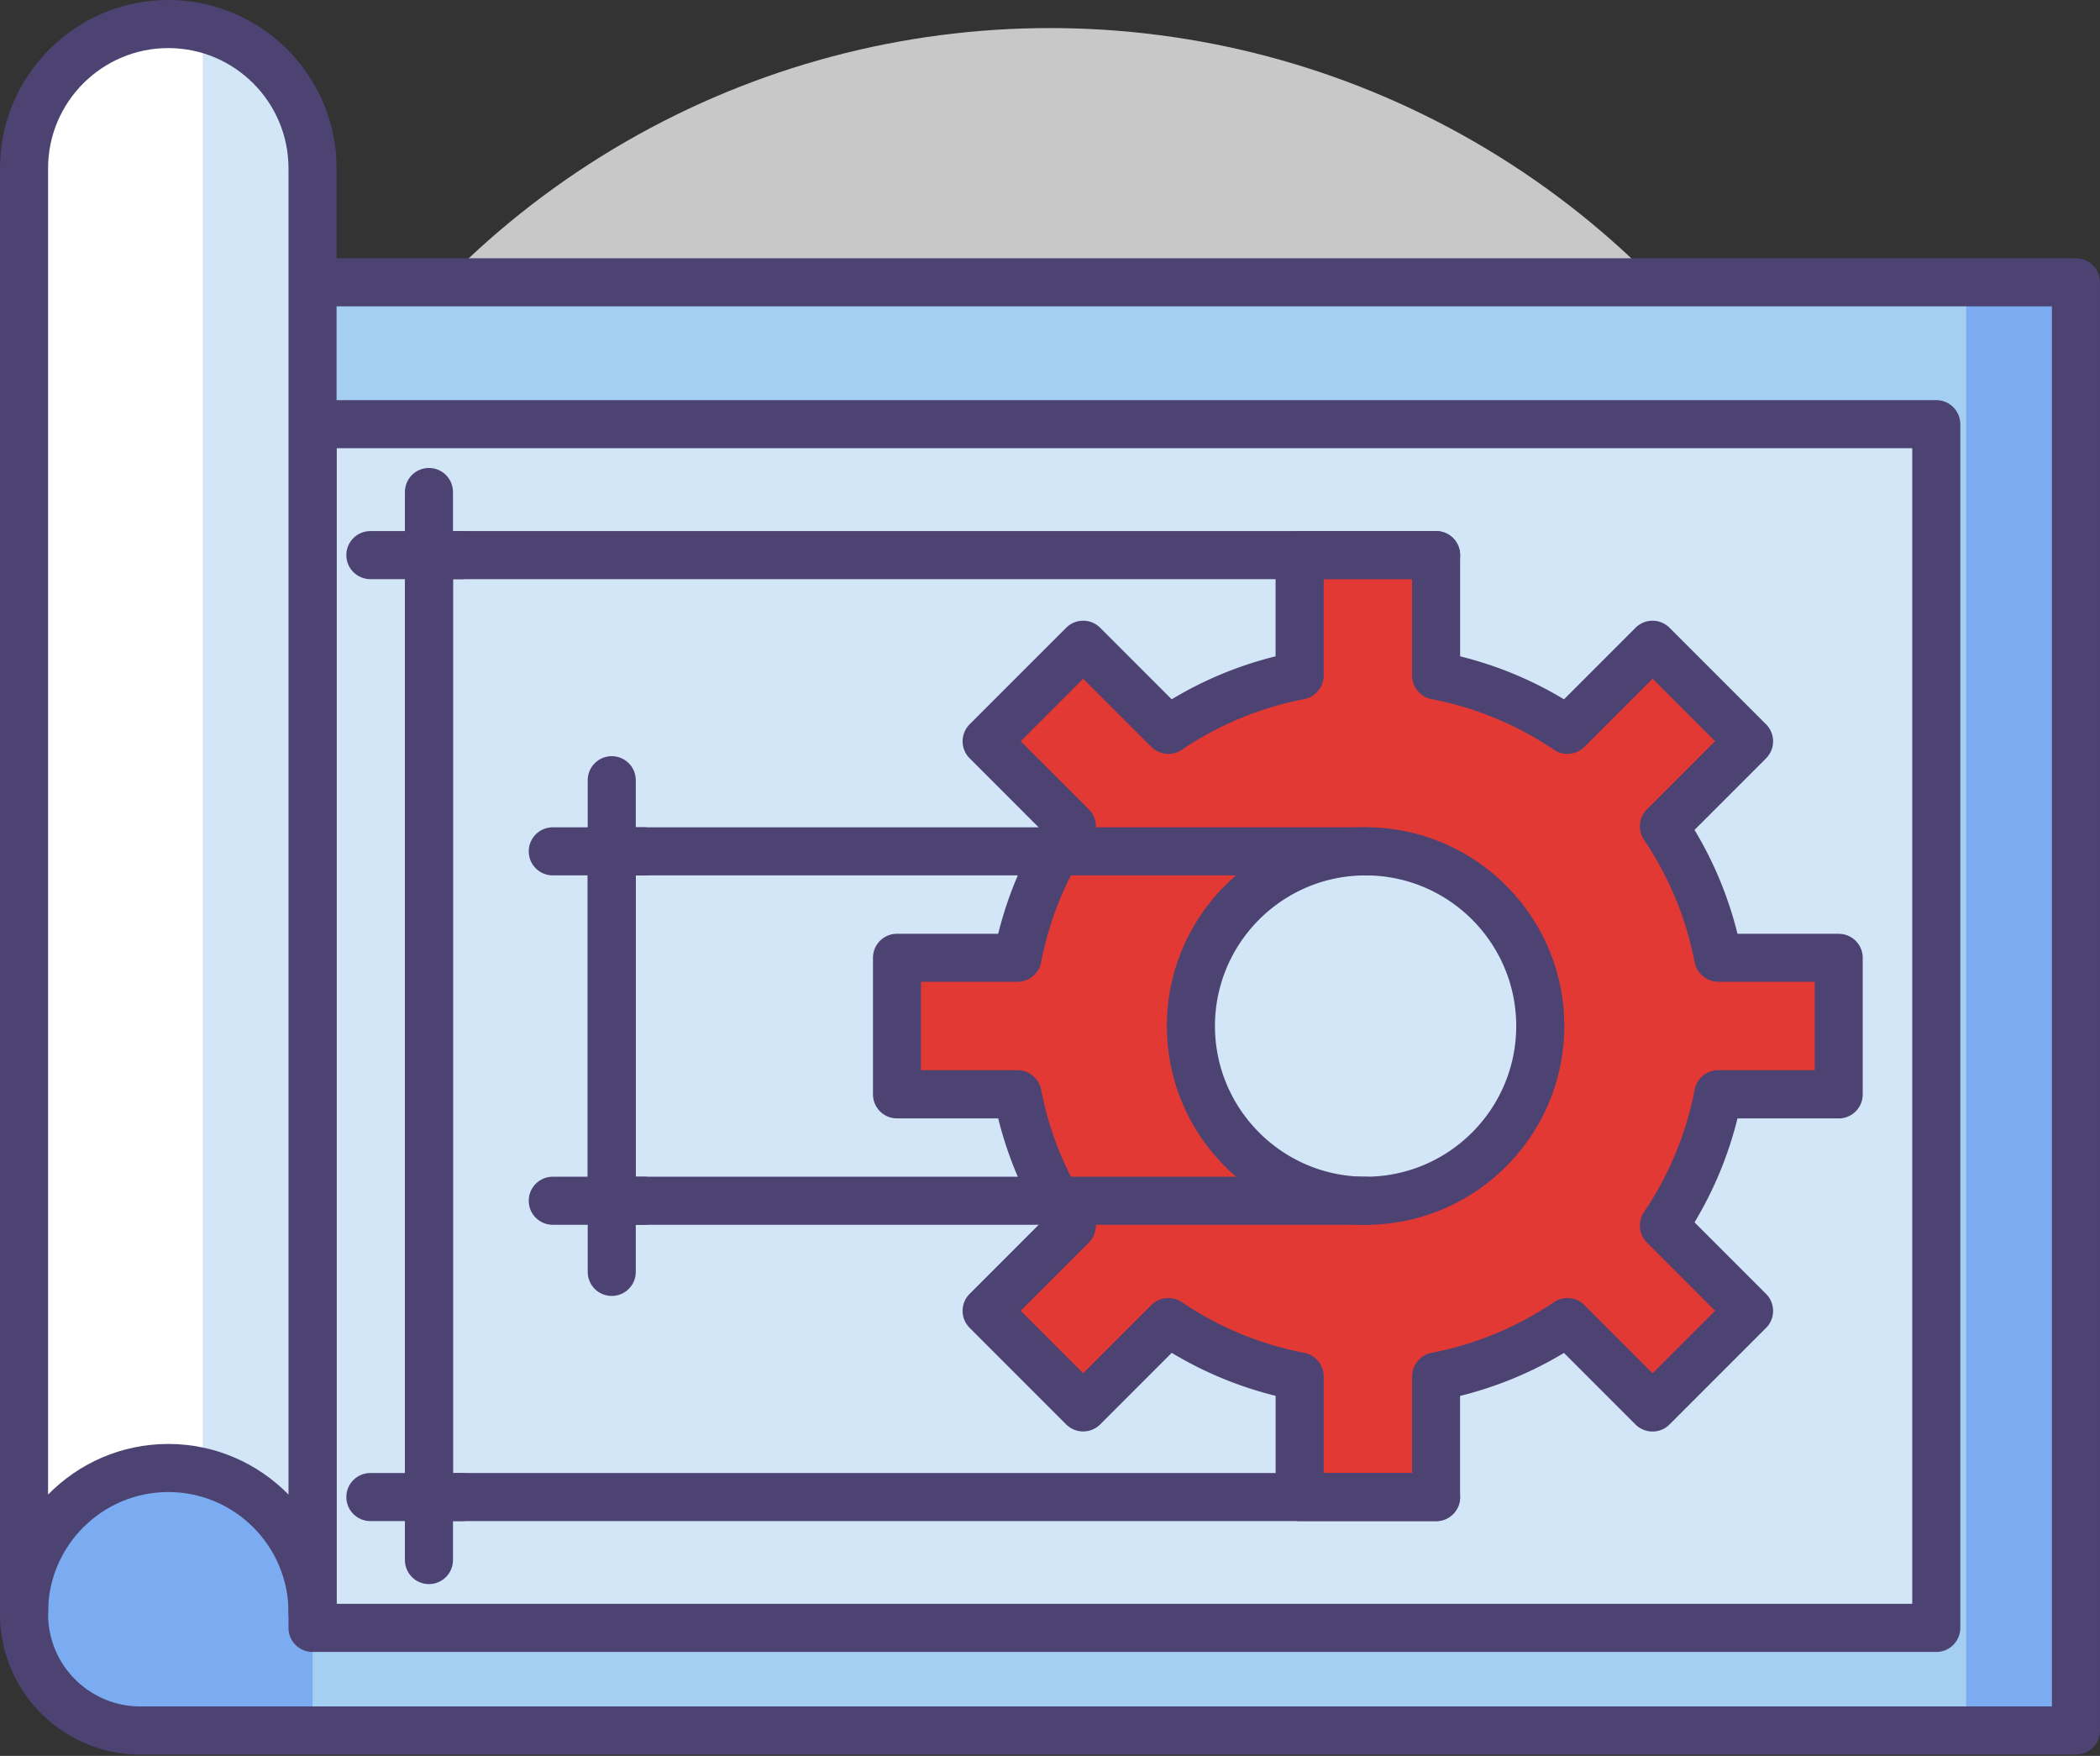
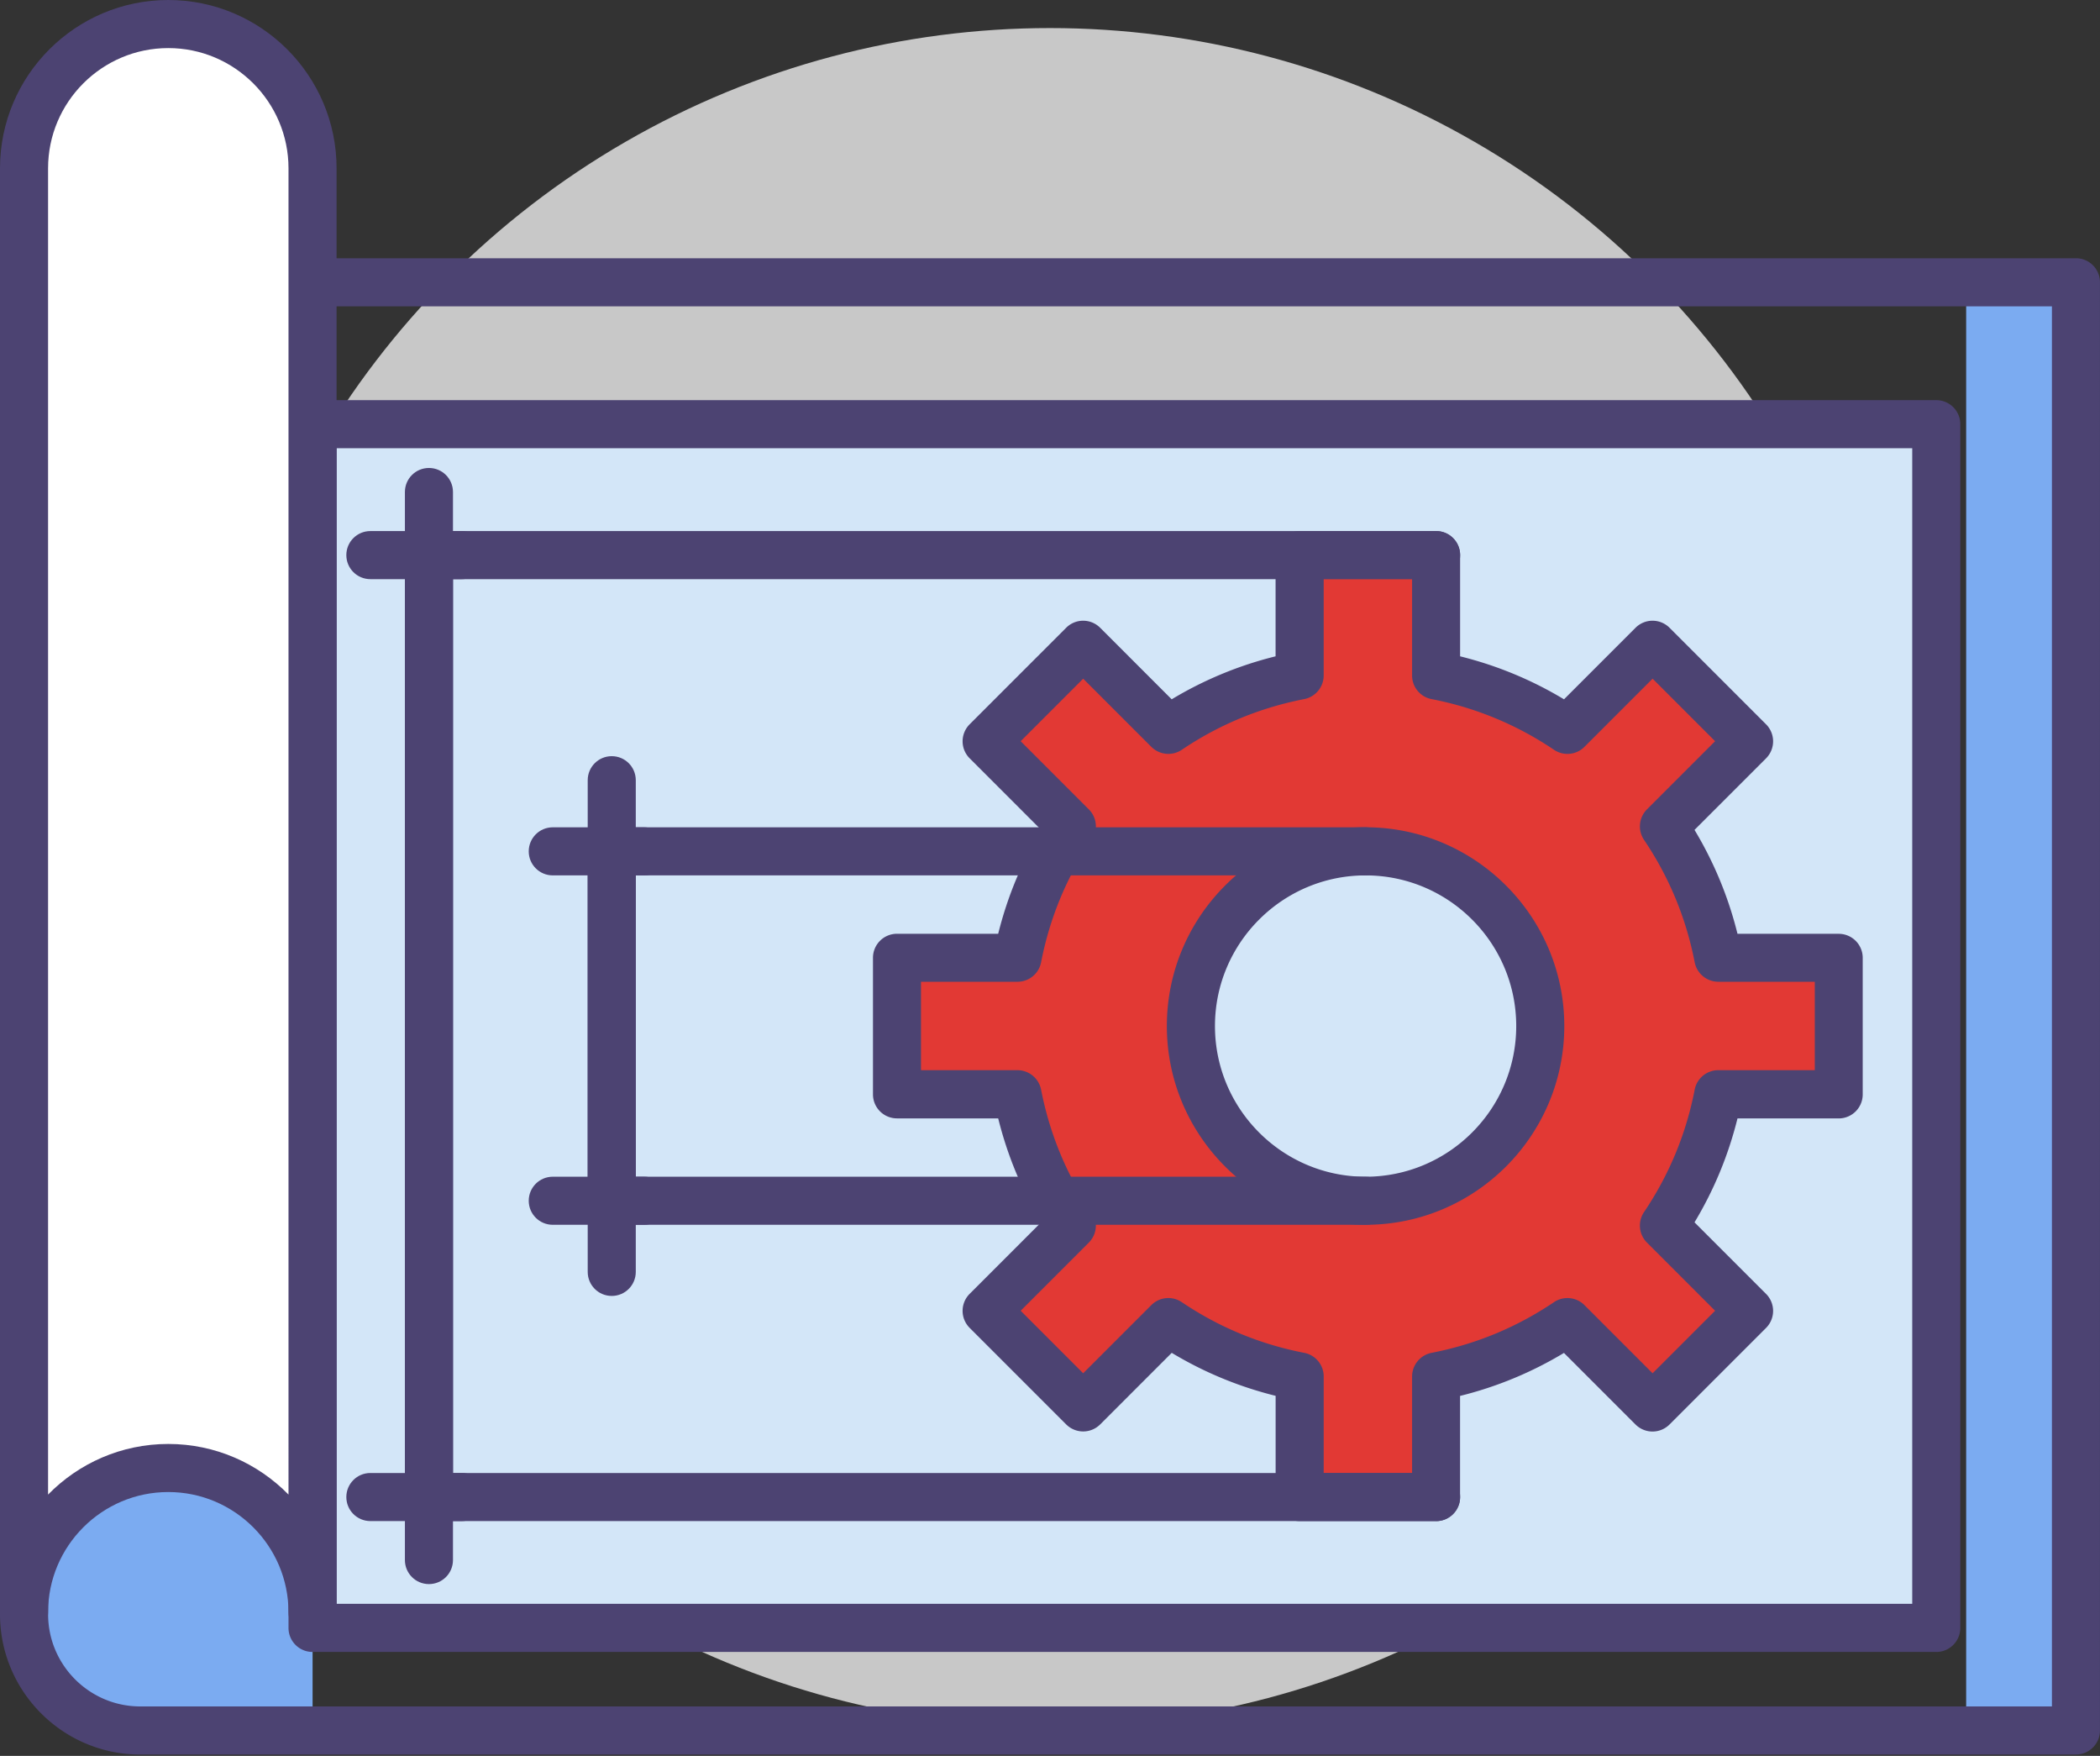
<svg xmlns="http://www.w3.org/2000/svg" width="100%" height="100%" viewBox="0 0 512 428" fill-rule="evenodd" stroke-linejoin="round" stroke-miterlimit="2">
  <rect x="0" y="0" width="512" height="428" fill="#333333" stroke="none" />
  <circle cx="256" cy="213.84" r="207" fill="#c8c8c8" />
  <g fill-rule="nonzero">
-     <path d="M5.87 68.81h500.27v353H38.55c-18.04 0-32.68-14.64-32.68-32.68V68.81z" fill="#a4cff2" />
    <path d="M38.55 421.82h37.66v-78.59H5.87v45.91c0 18.05 14.63 32.68 32.68 32.68zM479.37 68.98h26.77v352.84h-26.77V68.98z" fill="#7babf1" />
    <path d="M76.2 103.4h395.88v293.41H76.2z" fill="#d3e6f8" />
    <path d="M448.3 266.74v-33.28h-29.38c-2.26-11.66-6.83-22.51-13.25-32l20.77-20.77-23.53-23.53-20.77 20.77c-9.5-6.41-20.34-10.99-32.01-13.25V135.3h-33.27v29.38a86.47 86.47 0 0 0-32.01 13.25l-20.77-20.77-23.53 23.53 20.77 20.77c-6.525 9.666-11.032 20.551-13.25 32h-29.38v33.28h29.38c2.214 11.454 6.721 22.342 13.25 32.01l-20.77 20.77 23.53 23.53 20.77-20.77a86.47 86.47 0 0 0 32.01 13.25v29.38h33.27v-29.38a86.47 86.47 0 0 0 32.01-13.25l20.77 20.77 23.53-23.53-20.77-20.77a86.47 86.47 0 0 0 13.25-32.01h29.38zm-115.36 25.95c-23.52 0-42.59-19.07-42.59-42.59s19.07-42.59 42.59-42.59 42.59 19.07 42.59 42.59-19.07 42.59-42.59 42.59z" fill="#e23934" />
    <g fill="#4c4372">
      <path d="M332.94 298.55c-26.72 0-48.45-21.73-48.45-48.45s21.73-48.45 48.45-48.45 48.45 21.73 48.45 48.45-21.73 48.45-48.45 48.45zm0-85.17c-20.25 0-36.72 16.47-36.72 36.72s16.47 36.73 36.72 36.73 36.73-16.47 36.73-36.73-16.47-36.72-36.73-36.72zm17.2 157.39h-33.27c-3.24 0-5.86-2.62-5.86-5.86v-24.67c-8.95-2.22-17.44-5.73-25.33-10.48l-17.44 17.44c-1.1 1.1-2.59 1.72-4.15 1.72s-3.05-.62-4.15-1.72l-23.53-23.53c-1.099-1.099-1.718-2.591-1.718-4.145s.619-3.046 1.718-4.145l17.44-17.44c-4.75-7.89-8.26-16.38-10.48-25.33H218.7c-3.24 0-5.86-2.62-5.86-5.86v-33.28c0-3.24 2.62-5.86 5.86-5.86h24.67c2.22-8.95 5.73-17.44 10.48-25.33l-17.44-17.44c-1.099-1.099-1.718-2.591-1.718-4.145s.619-3.046 1.718-4.145l23.53-23.53c1.099-1.099 2.591-1.718 4.145-1.718s3.046.619 4.145 1.718l17.44 17.44c7.87-4.743 16.409-8.276 25.33-10.48v-24.67c0-3.24 2.62-5.86 5.86-5.86h33.27c3.24 0 5.86 2.62 5.86 5.86v24.67c8.95 2.22 17.44 5.73 25.33 10.48l17.44-17.44c1.099-1.099 2.591-1.718 4.145-1.718s3.046.619 4.145 1.718l23.53 23.53c1.1 1.1 1.72 2.59 1.72 4.15s-.62 3.05-1.72 4.15l-17.44 17.44c4.743 7.87 8.276 16.409 10.48 25.33h24.67c3.24 0 5.86 2.62 5.86 5.86v33.28c0 3.24-2.62 5.86-5.86 5.86h-24.67c-2.22 8.95-5.73 17.44-10.48 25.33l17.44 17.44c1.1 1.1 1.72 2.59 1.72 4.15s-.62 3.05-1.72 4.15l-23.53 23.53c-1.1 1.1-2.59 1.72-4.15 1.72s-3.05-.62-4.15-1.72l-17.44-17.44c-7.87 4.743-16.409 8.276-25.33 10.48v24.67c0 3.24-2.62 5.86-5.86 5.86l.02-.02zm-27.41-11.73h21.55v-23.52a5.89 5.89 0 0 1 4.75-5.76c10.75-2.08 20.79-6.24 29.84-12.35 2.33-1.57 5.44-1.27 7.43.71l16.62 16.62 15.24-15.24-16.62-16.62c-1.99-1.99-2.28-5.1-.71-7.43 6.11-9.05 10.27-19.09 12.35-29.84.53-2.76 2.95-4.75 5.76-4.75h23.52v-21.55h-23.52a5.89 5.89 0 0 1-5.76-4.75c-2.08-10.75-6.24-20.79-12.35-29.84-1.57-2.33-1.27-5.44.71-7.43l16.62-16.62-15.24-15.24-16.62 16.62c-1.98 1.99-5.1 2.28-7.43.71-9.008-6.093-19.16-10.295-29.84-12.35-2.76-.53-4.75-2.95-4.75-5.76v-23.52h-21.55v23.52a5.89 5.89 0 0 1-4.75 5.76c-10.75 2.08-20.79 6.24-29.84 12.35-2.33 1.57-5.44 1.27-7.43-.71l-16.62-16.62-15.24 15.24 16.62 16.62c1.99 1.99 2.28 5.1.71 7.43-6.11 9.05-10.27 19.09-12.35 29.84-.53 2.76-2.95 4.75-5.76 4.75h-23.52v21.55h23.52a5.89 5.89 0 0 1 5.76 4.75c2.08 10.75 6.24 20.79 12.35 29.84 1.57 2.33 1.27 5.44-.71 7.43l-16.62 16.62 15.24 15.24 16.62-16.62c1.99-1.99 5.1-2.28 7.43-.71 9.05 6.11 19.09 10.27 29.84 12.35 2.76.53 4.75 2.95 4.75 5.76v23.52zm183.41 68.64H34.21C15.35 427.68 0 412.34 0 393.47V68.81c0-3.24 2.63-5.86 5.86-5.86h500.27c3.24 0 5.86 2.62 5.86 5.86v353c0 3.24-2.62 5.86-5.86 5.86l.01.01zM11.73 74.67v318.8c0 12.4 10.08 22.48 22.48 22.48h466.07V74.67H11.73zm460.35 328H76.2c-3.24 0-5.86-2.62-5.86-5.86V103.4c0-3.24 2.62-5.86 5.86-5.86h395.88c3.24 0 5.86 2.62 5.86 5.86v293.41c0 3.24-2.62 5.86-5.86 5.86zM82.07 390.94h384.15V109.26H82.07v281.69-.01z" />
      <path d="M350.14 370.77H104.58c-3.24 0-5.86-2.62-5.86-5.86v-229.6c0-3.24 2.62-5.86 5.86-5.86h245.56c3.24 0 5.86 2.62 5.86 5.86s-2.62 5.86-5.86 5.86H110.45v217.88h239.69c3.24 0 5.86 2.62 5.86 5.86s-2.62 5.86-5.86 5.86zm-17.2-72.22H149.15c-3.24 0-5.86-2.62-5.86-5.86v-85.17c0-3.24 2.62-5.86 5.86-5.86h183.79c3.24 0 5.86 2.62 5.86 5.86s-2.62 5.86-5.86 5.86H155.01v73.45h177.93c3.24 0 5.86 2.62 5.86 5.86s-2.62 5.86-5.86 5.86z" />
      <path d="M104.58 386.13c-3.24 0-5.86-2.62-5.86-5.86V119.93c0-3.24 2.62-5.86 5.86-5.86s5.86 2.62 5.86 5.86v260.34c0 3.24-2.62 5.86-5.86 5.86zm44.57-70.24c-3.24 0-5.86-2.62-5.86-5.86V190.18c0-3.24 2.62-5.86 5.86-5.86s5.86 2.62 5.86 5.86v119.85c0 3.24-2.62 5.86-5.86 5.86z" />
      <path d="M112.56 141.17H90.3c-3.24 0-5.86-2.62-5.86-5.86s2.62-5.86 5.86-5.86h22.26c3.24 0 5.86 2.62 5.86 5.86s-2.62 5.86-5.86 5.86zm44.47 72.21h-22.26c-3.24 0-5.86-2.62-5.86-5.86s2.62-5.86 5.86-5.86h22.26c3.24 0 5.86 2.62 5.86 5.86s-2.62 5.86-5.86 5.86zm0 85.17h-22.26c-3.24 0-5.86-2.62-5.86-5.86s2.62-5.86 5.86-5.86h22.26c3.24 0 5.86 2.62 5.86 5.86s-2.62 5.86-5.86 5.86zm-44.47 72.22H90.3c-3.24 0-5.86-2.62-5.86-5.86s2.62-5.86 5.86-5.86h22.26c3.24 0 5.86 2.62 5.86 5.86s-2.62 5.86-5.86 5.86z" />
    </g>
    <path d="M41.03 5.86c-19.42 0-35.17 15.75-35.17 35.17V393c0-19.42 15.75-35.17 35.17-35.17S76.2 373.58 76.2 393V41.03c0-19.42-15.75-35.17-35.17-35.17z" fill="#fff" />
-     <path d="M49.44 6.88v351.97c12.45 3.05 22.3 12.73 25.58 25.09h1.18V41.03c0-16.53-11.4-30.38-26.77-34.15h.01z" fill="#d3e6f8" />
    <path d="M76.2 398.86c-3.24 0-5.86-2.62-5.86-5.86 0-16.16-13.15-29.31-29.31-29.31S11.72 376.84 11.72 393c0 3.24-2.62 5.86-5.86 5.86S0 396.24 0 393V41.03C0 18.41 18.41 0 41.03 0s41.03 18.41 41.03 41.03V393c0 3.24-2.62 5.86-5.86 5.86zM41.03 11.72c-16.16 0-29.31 13.15-29.31 29.31v323.28c7.45-7.61 17.84-12.34 29.31-12.34s21.85 4.73 29.31 12.34V41.03c0-16.16-13.15-29.31-29.31-29.31z" fill="#4c4372" />
  </g>
</svg>